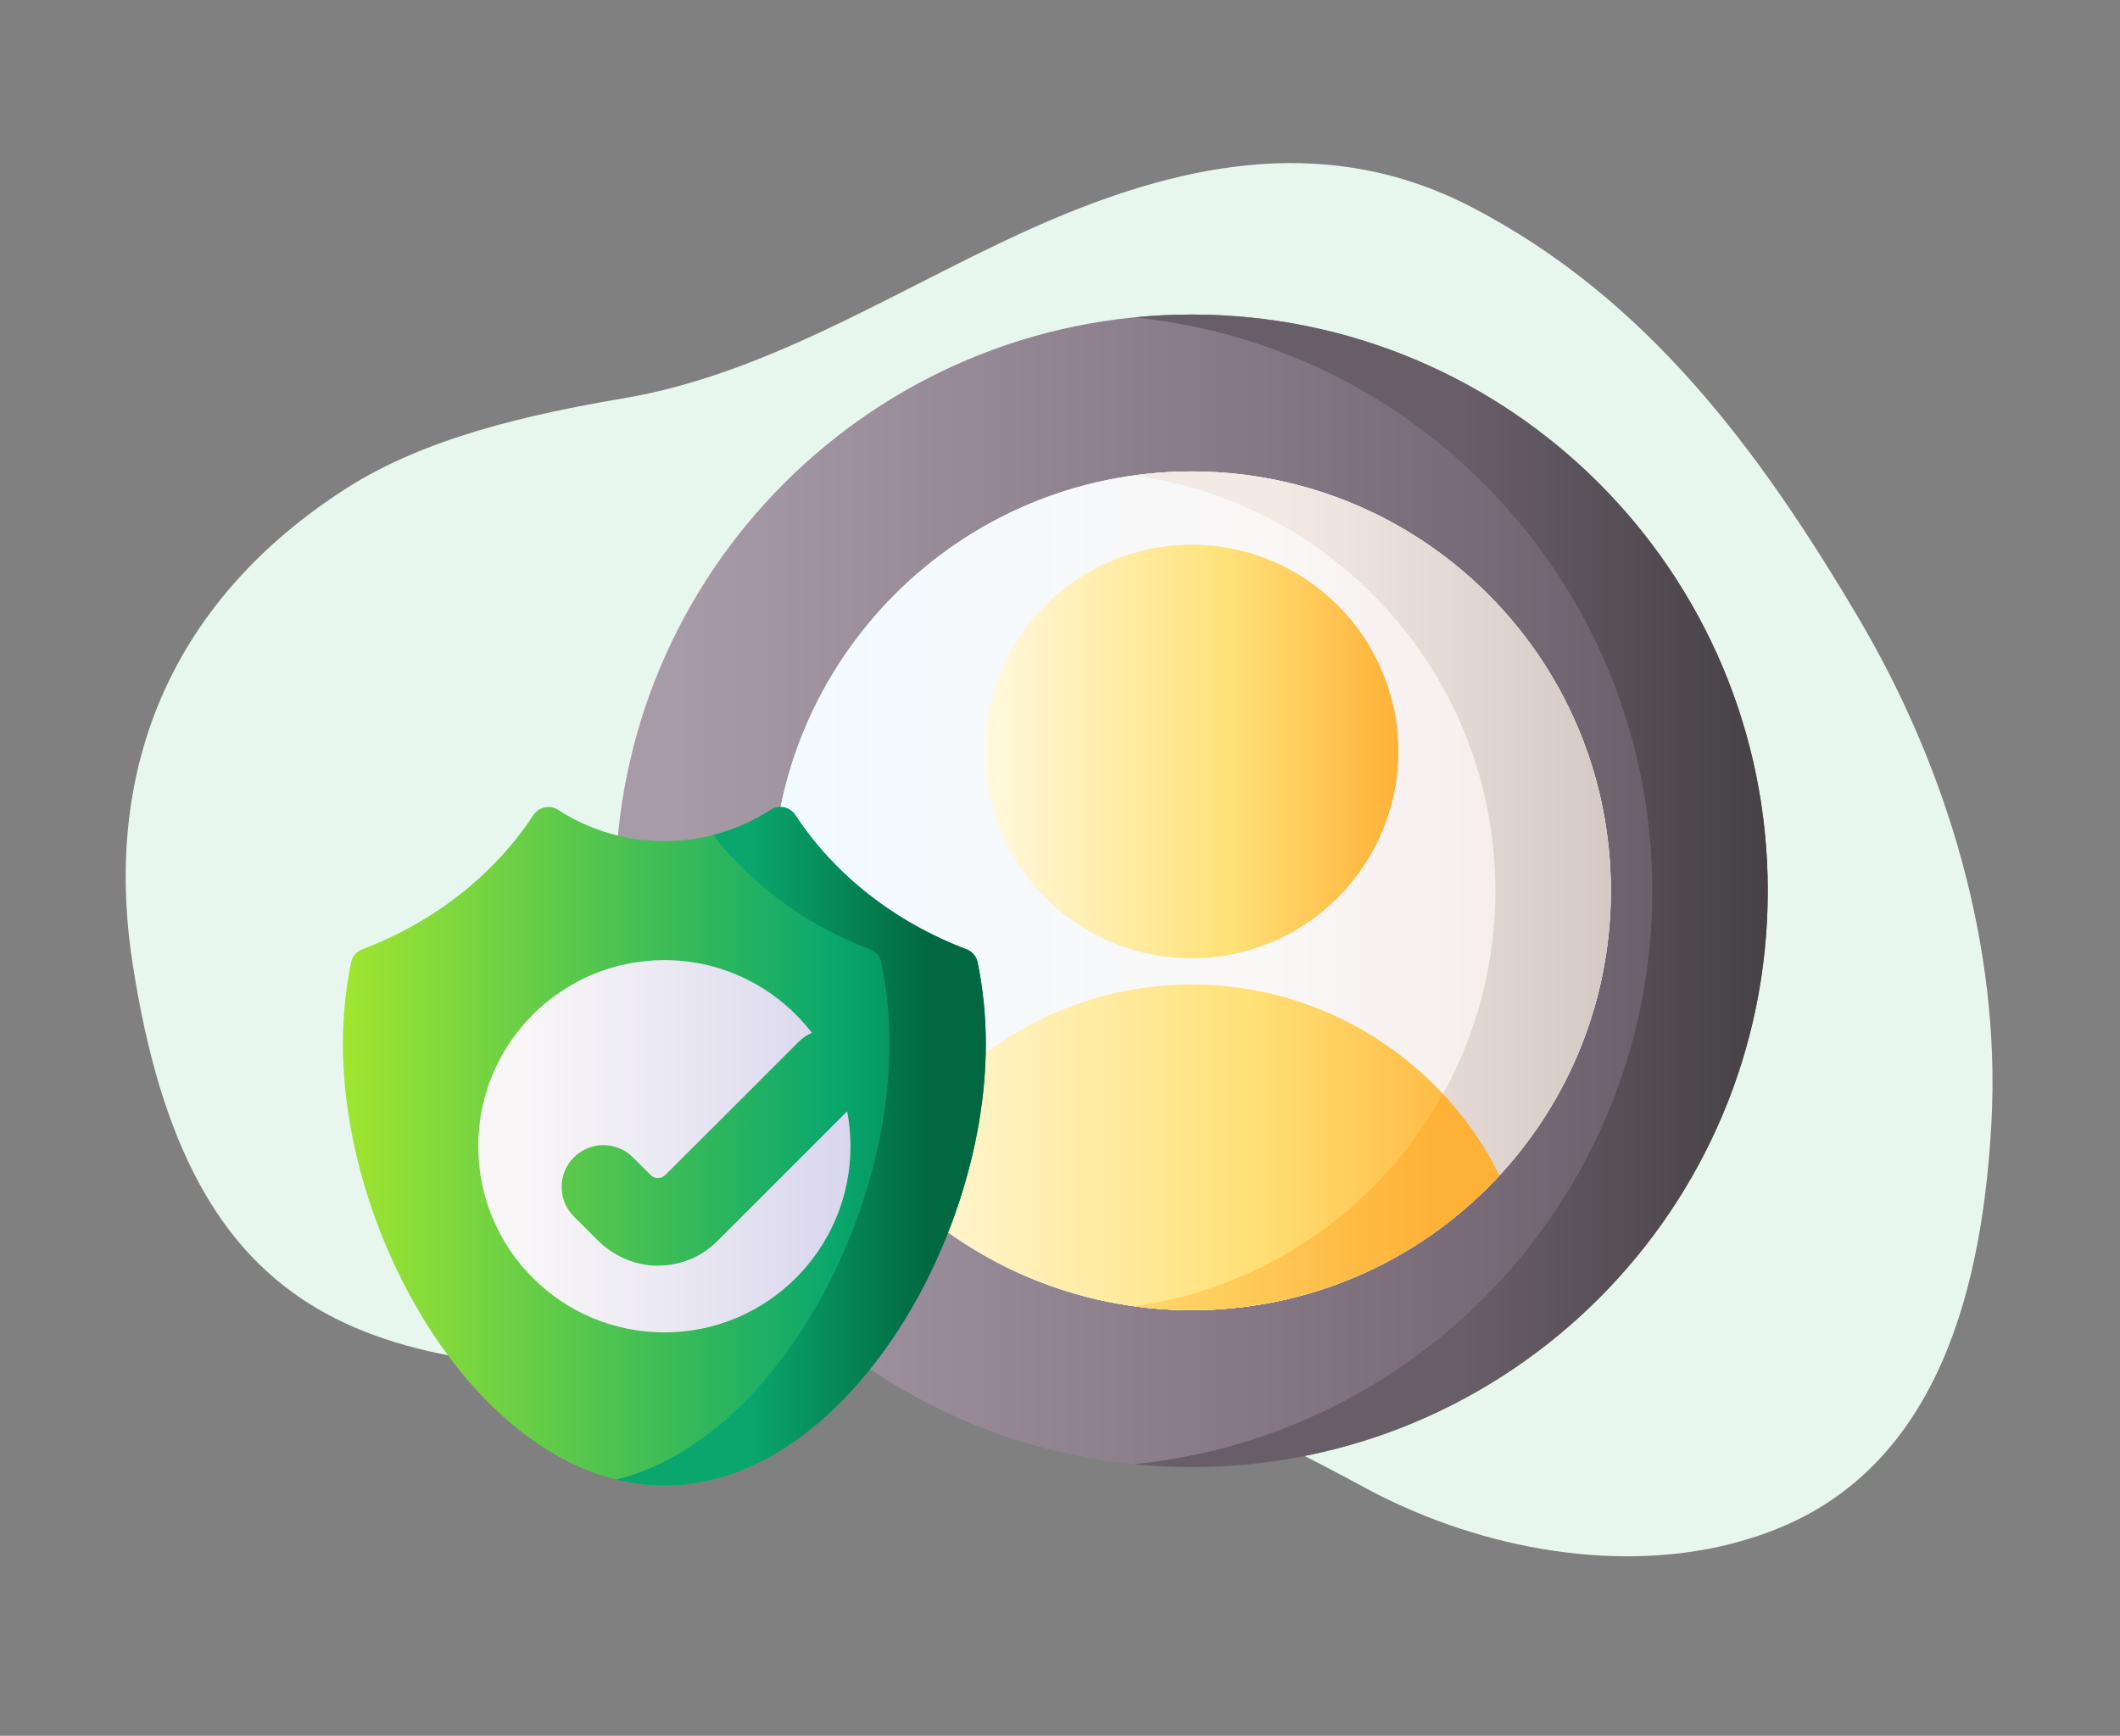
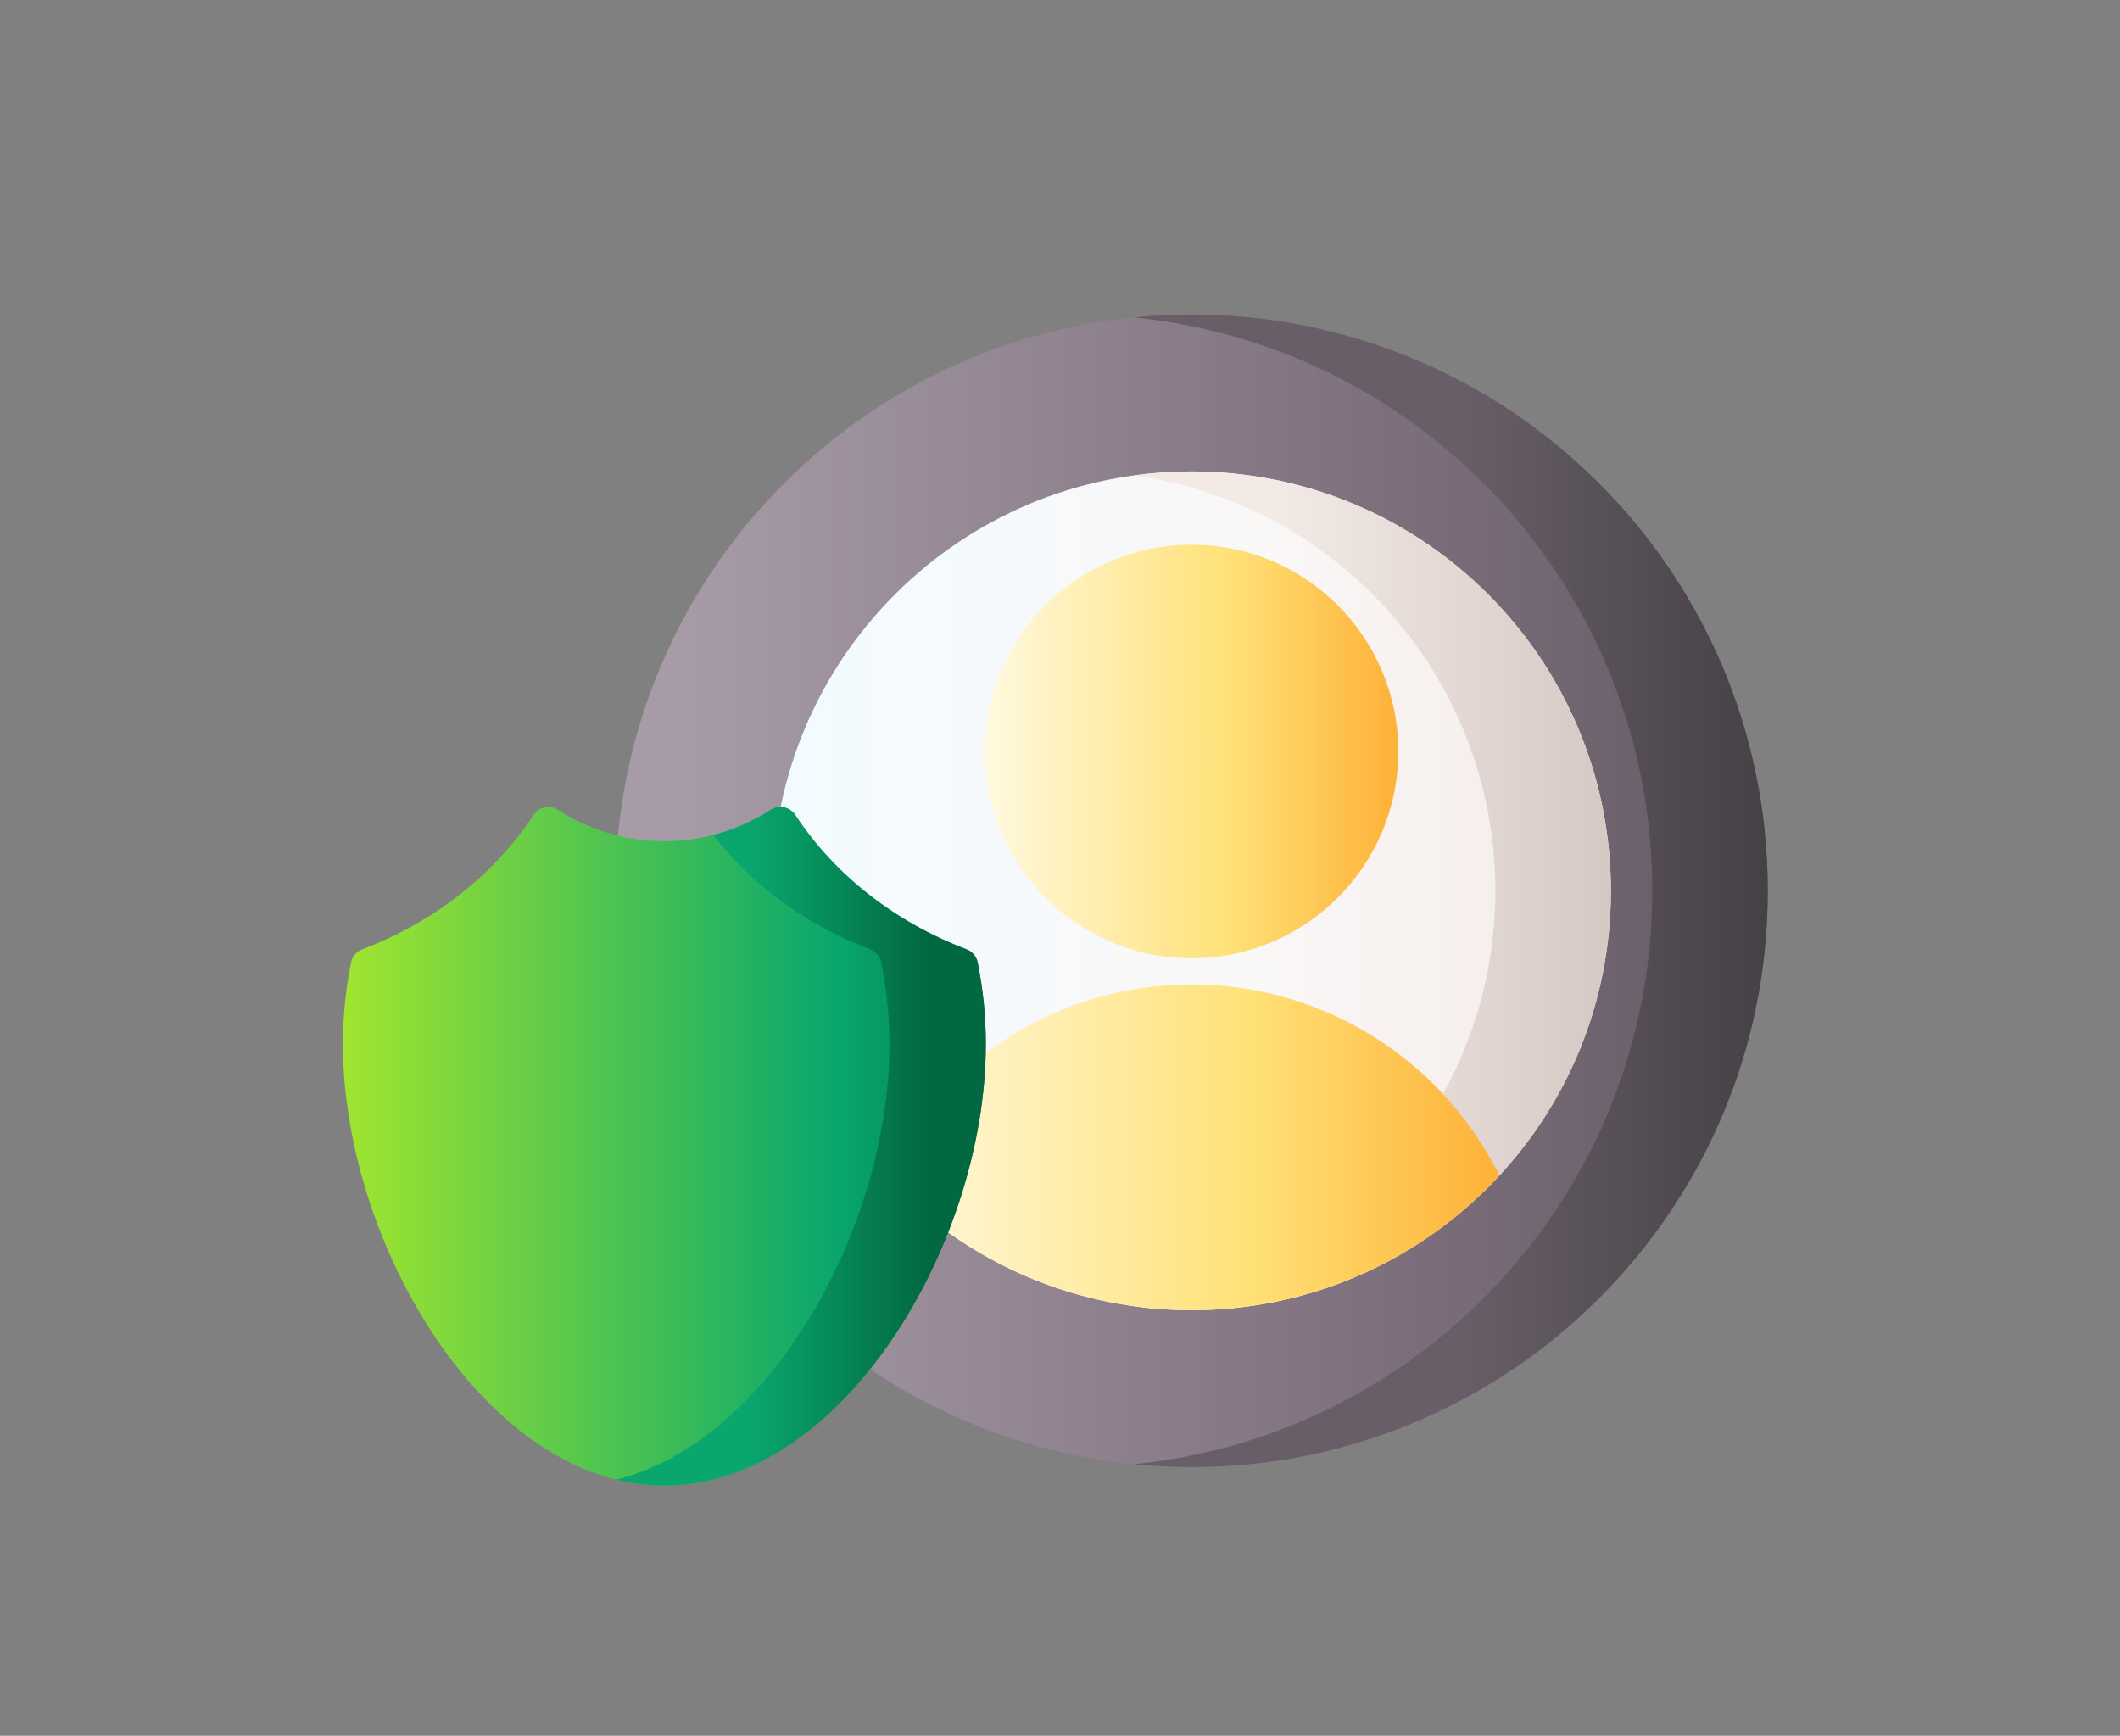
<svg xmlns="http://www.w3.org/2000/svg" width="182" height="149" viewBox="0 0 182 149" fill="none">
  <rect x="0" y="0" width="182" height="149" fill="#808080" stroke="none" />
-   <path d="M148.502 132.551C149.782 132.223 151.047 131.833 152.28 131.349C166.582 125.791 170.236 110.146 170.97 96.218C171.75 81.229 167.16 65.959 159.587 53.109C151.047 38.651 141.366 25.551 126.268 17.744C114.339 11.577 102.145 13.779 90.107 18.931C78.084 24.084 66.655 31.968 53.555 34.186C45.312 35.591 36.505 37.574 29.667 41.961C15.021 51.376 8.76 65.569 11.367 82.603C16.208 114.361 32.056 118.437 61.378 117.437C71.011 117.109 79.583 117.031 89.513 117.828C99.444 118.624 107.953 122.715 117.15 127.695C126.283 132.645 138.072 135.159 148.517 132.551H148.502Z" fill="#E8F7ED" />
  <path d="M102.293 27C74.972 27 52.824 49.148 52.824 76.469C52.824 103.789 74.972 125.937 102.293 125.937C129.613 125.937 151.761 103.789 151.761 76.469C151.761 49.148 129.613 27 102.293 27ZM102.293 112.468C82.411 112.468 66.293 96.35 66.293 76.469C66.293 56.587 82.411 40.469 102.293 40.469C122.175 40.469 138.292 56.586 138.292 76.468C138.292 96.35 122.174 112.468 102.293 112.468Z" fill="url(#paint0_linear_1632_5402)" />
  <path d="M102.293 27C100.62 27 98.967 27.084 97.336 27.247C122.329 29.733 141.847 50.821 141.847 76.469C141.847 102.116 122.329 123.203 97.336 125.69C98.967 125.853 100.62 125.937 102.293 125.937C129.614 125.937 151.762 103.789 151.762 76.469C151.762 49.148 129.614 27 102.293 27Z" fill="url(#paint1_linear_1632_5402)" />
  <path d="M102.293 112.468C122.175 112.468 138.292 96.35 138.292 76.469C138.292 56.587 122.175 40.469 102.293 40.469C82.411 40.469 66.294 56.587 66.294 76.469C66.294 96.35 82.411 112.468 102.293 112.468Z" fill="url(#paint2_linear_1632_5402)" />
  <path d="M127.749 51.013C119.455 42.72 108.122 39.32 97.336 40.812C104.834 41.849 112.069 45.248 117.834 51.013C131.893 65.072 131.893 87.865 117.834 101.923C112.069 107.689 104.834 111.088 97.336 112.125C108.122 113.616 119.455 110.217 127.749 101.923C141.807 87.865 141.807 65.072 127.749 51.013Z" fill="url(#paint3_linear_1632_5402)" />
  <path d="M102.292 82.259C112.095 82.259 120.042 74.312 120.042 64.509C120.042 54.707 112.095 46.76 102.292 46.76C92.49 46.76 84.543 54.707 84.543 64.509C84.543 74.312 92.49 82.259 102.292 82.259Z" fill="url(#paint4_linear_1632_5402)" />
  <path d="M76.837 101.924C90.896 115.982 113.69 115.982 127.748 101.924C128.081 101.59 128.404 101.251 128.722 100.907C123.898 91.191 113.876 84.511 102.293 84.511C90.709 84.511 80.687 91.191 75.863 100.907C76.181 101.251 76.504 101.59 76.837 101.924Z" fill="url(#paint5_linear_1632_5402)" />
-   <path d="M117.834 101.924C112.069 107.689 104.834 111.088 97.336 112.125C108.122 113.616 119.455 110.217 127.749 101.924C128.082 101.59 128.405 101.25 128.722 100.907C127.449 98.341 125.809 95.99 123.877 93.915C122.285 96.786 120.271 99.486 117.834 101.924Z" fill="url(#paint6_linear_1632_5402)" />
  <path d="M82.974 81.491C76.788 79.146 71.634 75.078 68.278 69.969C67.814 69.261 66.867 69.061 66.157 69.52C63.528 71.219 60.398 72.207 57.035 72.207C53.672 72.207 50.542 71.219 47.913 69.52C47.203 69.061 46.257 69.261 45.792 69.969C42.436 75.078 37.282 79.146 31.096 81.491C30.604 81.678 30.244 82.109 30.139 82.625C29.681 84.875 29.439 87.217 29.439 89.624C29.439 106.83 41.794 127.521 57.035 127.521C72.276 127.521 84.631 106.83 84.631 89.624C84.631 87.217 84.388 84.875 83.931 82.625C83.826 82.109 83.467 81.678 82.974 81.491Z" fill="url(#paint7_linear_1632_5402)" />
  <path d="M83.931 82.625C83.826 82.109 83.466 81.678 82.974 81.492C76.788 79.146 71.634 75.078 68.278 69.969C67.813 69.261 66.867 69.061 66.156 69.52C64.66 70.487 63.001 71.223 61.229 71.678C64.556 75.984 69.222 79.415 74.701 81.492C75.194 81.678 75.553 82.109 75.658 82.625C76.116 84.875 76.358 87.218 76.358 89.624C76.358 105.243 66.177 123.732 52.898 127.01C54.248 127.343 55.629 127.521 57.035 127.521C72.275 127.521 84.63 106.83 84.63 89.624C84.63 87.217 84.388 84.875 83.931 82.625Z" fill="url(#paint8_linear_1632_5402)" />
-   <path d="M61.592 106.529C60.198 107.923 58.334 108.678 56.358 108.646C54.442 108.615 52.624 107.787 51.269 106.432L49.264 104.426C47.862 103.025 47.862 100.753 49.264 99.351C50.664 97.951 52.933 97.95 54.335 99.347L55.865 100.873C56.206 101.213 56.757 101.215 57.099 100.876C59.569 98.425 68.572 89.422 68.572 89.422C68.906 89.087 69.291 88.835 69.701 88.661C66.78 84.866 62.195 82.418 57.035 82.418C48.211 82.418 41.057 89.572 41.057 98.397C41.057 107.221 48.21 114.375 57.035 114.375C65.86 114.375 73.014 107.221 73.014 98.397C73.014 97.37 72.913 96.367 72.728 95.393L61.592 106.529Z" fill="url(#paint9_linear_1632_5402)" />
  <defs>
    <linearGradient id="paint0_linear_1632_5402" x1="58.22" y1="76.468" x2="145.497" y2="76.468" gradientUnits="userSpaceOnUse">
      <stop stop-color="#A79BA7" />
      <stop offset="0.749" stop-color="#7A6D79" />
      <stop offset="1" stop-color="#685E68" />
    </linearGradient>
    <linearGradient id="paint1_linear_1632_5402" x1="125.573" y1="76.47" x2="153.467" y2="76.47" gradientUnits="userSpaceOnUse">
      <stop stop-color="#685E68" />
      <stop offset="1" stop-color="#433F43" />
    </linearGradient>
    <linearGradient id="paint2_linear_1632_5402" x1="66.294" y1="76.469" x2="138.292" y2="76.469" gradientUnits="userSpaceOnUse">
      <stop stop-color="#F2FBFF" />
      <stop offset="0.593" stop-color="#FAF7F7" />
      <stop offset="1" stop-color="#F3EAE6" />
    </linearGradient>
    <linearGradient id="paint3_linear_1632_5402" x1="109.309" y1="76.468" x2="147.083" y2="76.468" gradientUnits="userSpaceOnUse">
      <stop stop-color="#F3EAE6" />
      <stop offset="1" stop-color="#CDBFBA" />
    </linearGradient>
    <linearGradient id="paint4_linear_1632_5402" x1="84.543" y1="64.509" x2="120.042" y2="64.509" gradientUnits="userSpaceOnUse">
      <stop stop-color="#FFF9DF" />
      <stop offset="0.593" stop-color="#FFE177" />
      <stop offset="1" stop-color="#FEB137" />
    </linearGradient>
    <linearGradient id="paint5_linear_1632_5402" x1="75.864" y1="98.49" x2="128.722" y2="98.49" gradientUnits="userSpaceOnUse">
      <stop stop-color="#FFF9DF" />
      <stop offset="0.593" stop-color="#FFE177" />
      <stop offset="1" stop-color="#FEB137" />
    </linearGradient>
    <linearGradient id="paint6_linear_1632_5402" x1="91.72" y1="103.19" x2="123.02" y2="103.19" gradientUnits="userSpaceOnUse">
      <stop stop-color="#FFE177" />
      <stop offset="1" stop-color="#FEB137" />
    </linearGradient>
    <linearGradient id="paint7_linear_1632_5402" x1="28.98" y1="98.397" x2="85.646" y2="98.397" gradientUnits="userSpaceOnUse">
      <stop stop-color="#A2E62E" />
      <stop offset="0.754" stop-color="#09A76D" />
      <stop offset="1" stop-color="#017B4E" />
    </linearGradient>
    <linearGradient id="paint8_linear_1632_5402" x1="64.32" y1="98.397" x2="79.757" y2="98.397" gradientUnits="userSpaceOnUse">
      <stop stop-color="#09A76D" />
      <stop offset="1" stop-color="#026841" />
    </linearGradient>
    <linearGradient id="paint9_linear_1632_5402" x1="45.377" y1="98.397" x2="80.065" y2="98.397" gradientUnits="userSpaceOnUse">
      <stop stop-color="#F8F6F7" />
      <stop offset="1" stop-color="#D1CEEB" />
    </linearGradient>
  </defs>
</svg>